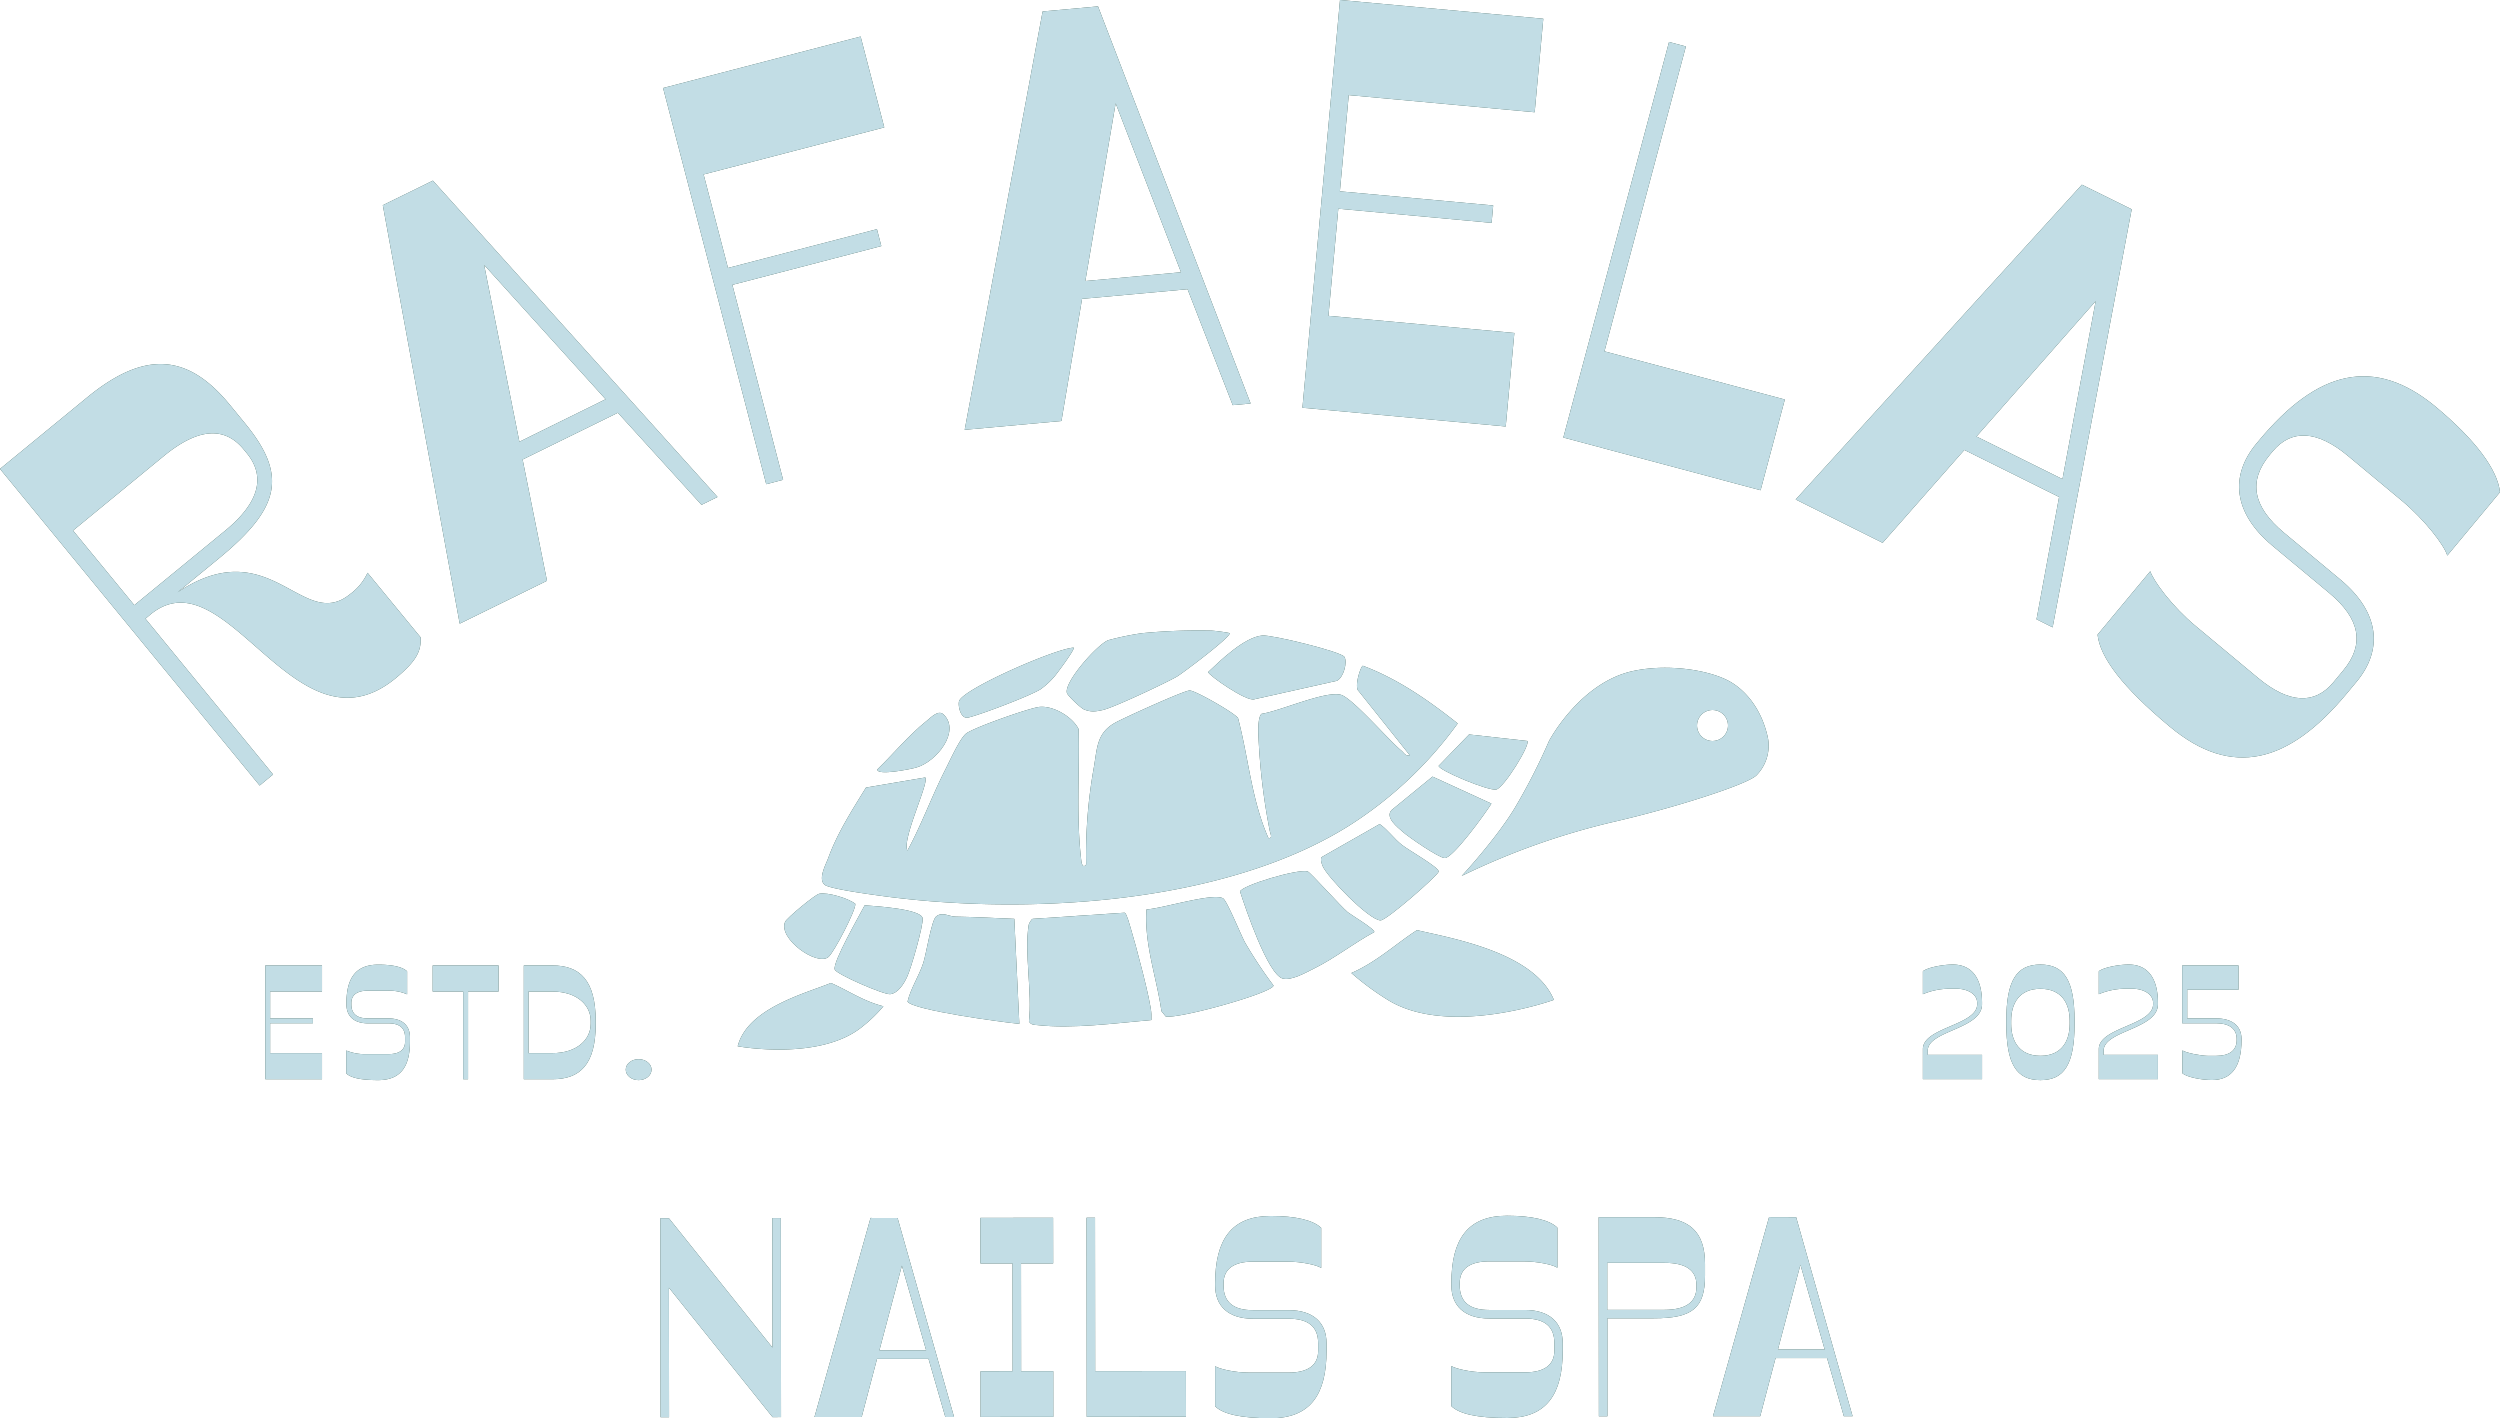
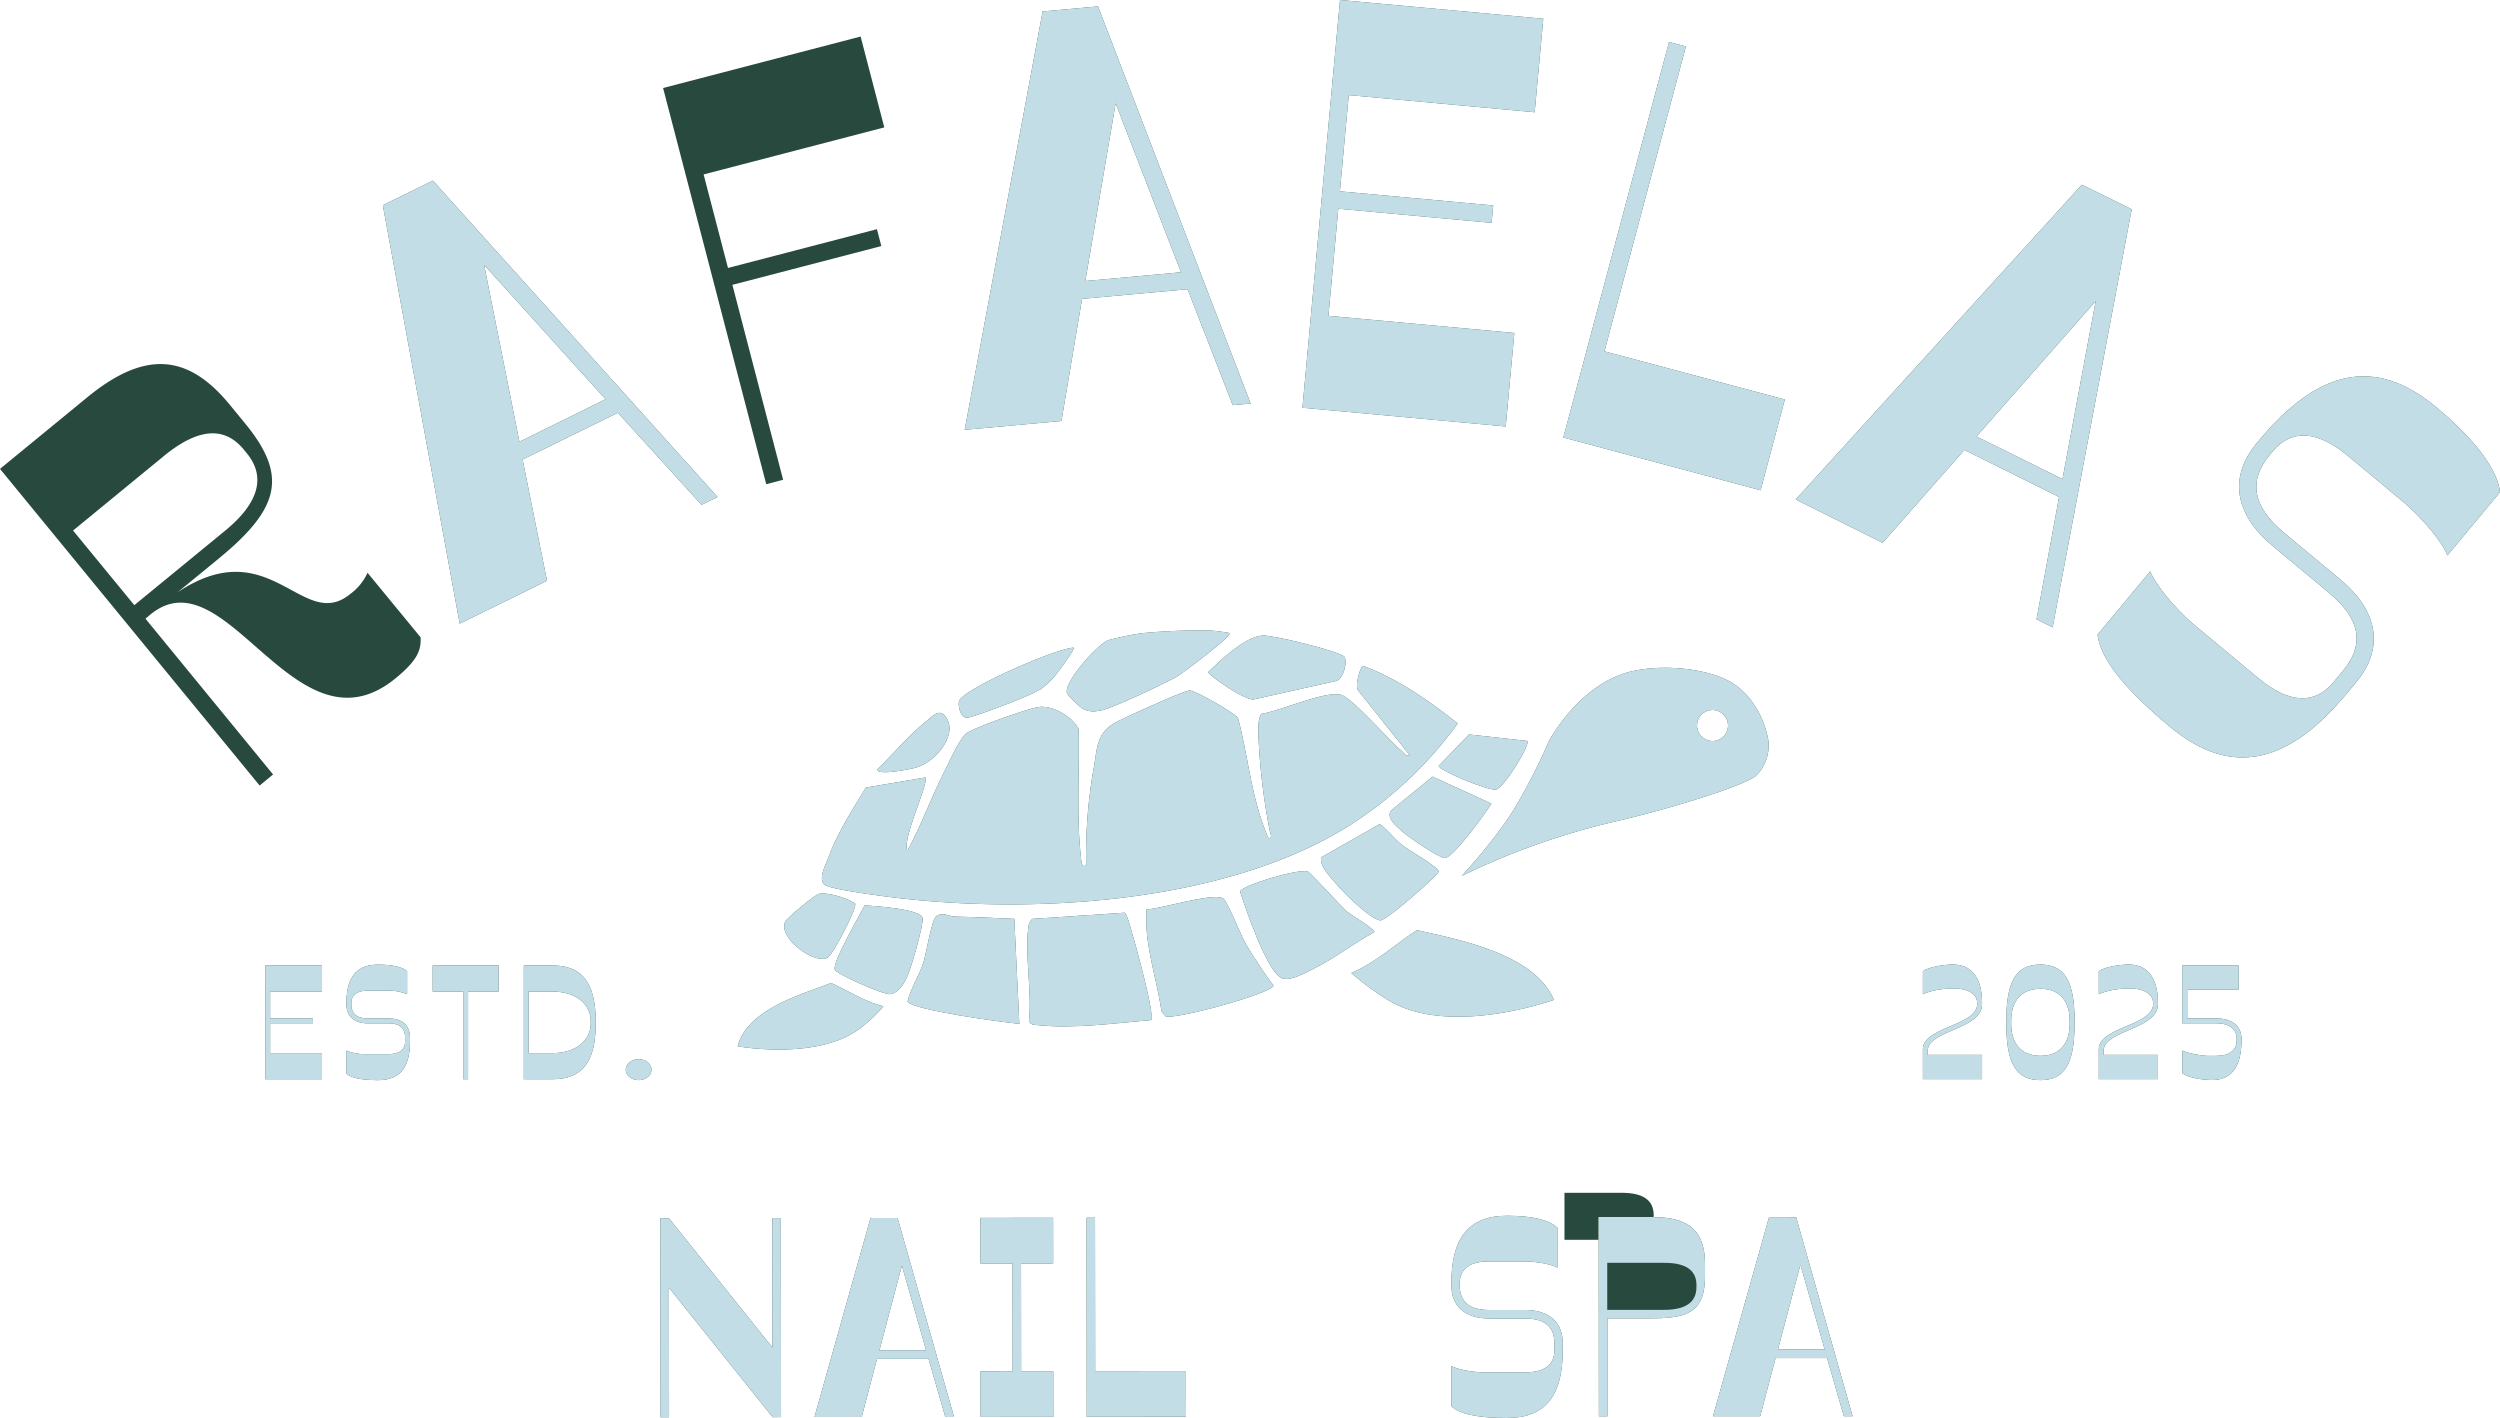
<svg xmlns="http://www.w3.org/2000/svg" viewBox="0 0 744.52 422.36">
  <defs>
    <style>.cls-1{fill:#28493e;}.cls-2{fill:#c2dde5;}</style>
  </defs>
  <g id="Capa_2" data-name="Capa 2">
    <g id="Capa_1-2" data-name="Capa 1">
      <path class="cls-1" d="M581.55,287.25c-3.07,0-7.54.9-8.9,2v6.83a20.64,20.64,0,0,1,7.68-1.63h2.4c2.8,0,6.09,1.35,6.09,4.24v.37c0,6.32-16.17,6.86-16.17,13.37v8.94h17.62v-7.23H574.1v-1.26c0-6,16.17-6.33,16.17-13.82v-.37C590.27,291.32,587.24,287.25,581.55,287.25Z" />
      <path class="cls-1" d="M607.66,287.25c-7.1,0-10.17,4.7-10.17,16.76v.9c0,12.06,3.07,16.76,10.17,16.76s10.16-4.7,10.16-16.76V304C617.82,292,614.75,287.25,607.66,287.25ZM616.37,304v.9c0,5.2-2.44,9.53-8.71,9.53s-8.72-4.33-8.72-9.53V304c0-5.19,2.44-9.53,8.72-9.53S616.37,298.82,616.37,304Z" />
      <path class="cls-1" d="M633.94,287.25c-3.08,0-7.55.9-8.9,2v6.83a20.64,20.64,0,0,1,7.68-1.63h2.39c2.8,0,6.1,1.35,6.1,4.24v.37c0,6.32-16.17,6.86-16.17,13.37v8.94h17.61v-7.23H626.48v-1.26c0-6,16.17-6.33,16.17-13.82v-.37C642.65,291.32,639.63,287.25,633.94,287.25Z" />
      <path class="cls-1" d="M660,303.29h-8.63v-8.54h15.27v-7.23H649.88v17.21H660c3.7,0,6.1,1.54,6.1,4.65v.37c0,3.2-2.35,4.69-6.1,4.69h-2.53c-1.81,0-6.28-.81-7.54-1.62v6.82c1.35,1.13,5.64,2,8.8,2,5.69,0,8.81-3.75,8.81-11.92v-.37C667.49,305.32,664.51,303.29,660,303.29Z" />
      <path class="cls-1" d="M434.12,215.45c-8.65-6.85-17.77-13.24-28.24-17.18-.62,0-2.72,6.36-1.25,7.57l15.22,19.09c-1.34.31-1.7-.73-2.51-1.39-3.82-3.14-14.62-15.75-18.07-16.64-4.66-1.2-18.12,4.88-23.56,5.68-1.18,1-1,5.56-.91,7.23a187.08,187.08,0,0,0,3.35,27.65c.14.73.94,2.3-.39,2.14-5.05-11.38-5.91-23.84-9.06-35.74-1-1.52-12.56-8.14-14.38-8.23-1.52-.07-19.57,8.14-22.14,9.56-5.57,3.06-5.42,7.49-6.42,13.32a146.41,146.41,0,0,0-2.29,28.94c-.86,1.11-1.31,0-1.43-1-1.59-13-.5-26.2-.82-39.31-1.84-3.71-7.6-7.07-11.72-6.61-2.95.32-19.95,6.3-21.88,8s-4.78,8.08-6.16,10.78c-4,7.87-7,16.26-11.23,24-1.71-3.34,6.63-20.46,5.31-21.77l-17.65,3c-4.13,6.72-8.48,13.46-11.21,20.91-.73,2-3.18,6.34-1.08,8.06,1.33,1.11,12.2,2.65,14.76,3,43.38,6.31,103.56,3.16,141.33-20.56A117.4,117.4,0,0,0,434.12,215.45Z" />
      <path class="cls-1" d="M342.89,302c-.06-3.57-4.81-21.28-6.16-25.61-.32-1-1.11-4.15-1.77-4.58l-27.39,1.82c-.46.1-1.15,1.43-1.21,1.78-1.37,8.31,1.08,20.08.07,28.79.62,1,1.42,1,2.46,1.08,10.47,1.18,23.48-.57,34-1.51C342.87,303.16,342.9,302.57,342.89,302Z" />
      <path class="cls-1" d="M347.16,302.72c4.1.74,32-7.06,32.1-9.23a131.65,131.65,0,0,1-8.45-12.76c-1.24-2.2-5.35-12.46-6.58-13.19-3-1.77-18.49,3.14-22.79,3.28-.74,10.31,3,20.2,4.44,30.3Z" />
      <path class="cls-1" d="M303.57,304.9l-1.5-31.26c-5.84-.25-11.63-.55-17.5-.66-1.92,0-3.9-1.57-5.79-.05-1.38,1.09-2.95,11.16-3.81,13.79-1.29,4-3.83,7.71-4.7,11.58C271.92,300.84,298.9,304.51,303.57,304.9Z" />
      <path class="cls-1" d="M382.07,291.44c2.56.62,6.74-1.74,9.25-3,6.24-3.09,11.82-7.55,17.93-10.85.51-.72-7-5.19-7.88-5.93-2.12-1.77-11.12-11.89-11.94-12.14-2.87-.86-19.72,4.19-20.13,6C370.82,270.22,377.57,290.36,382.07,291.44Z" />
      <path class="cls-1" d="M322.83,211.28c2.1.85,3.44.64,5.55.18,3.24-.71,18.68-8,22.07-9.93,1.52-.87,16.58-12.15,15.73-13a52.34,52.34,0,0,0-5.32-.73,174.45,174.45,0,0,0-20.76.77,85.76,85.76,0,0,0-10.05,2.08c-3.25,1.26-13.23,12.47-12.31,15.73C318,207.24,321.9,210.91,322.83,211.28Z" />
      <path class="cls-1" d="M428.45,259.58c.22-1.23-9.15-6.49-11-8-2.34-1.85-4.11-4.44-6.57-6.17l-17.29,9.84c-.45.69,0,1.93.31,2.69,1.39,3.29,13.71,16,17.21,16.16C412.86,274.21,428.24,260.7,428.45,259.58Z" />
      <path class="cls-1" d="M373.69,208.22l24.47-5.48c2-1,3.18-5.58,2.21-7.13s-21.62-6.61-24.45-6.35c-5.32.5-12.35,7.31-16.13,10.89C359.79,201,371.44,209.27,373.69,208.22Z" />
      <path class="cls-1" d="M270.09,291.05c1.18-2.37,5-15.64,4.67-17.62-.52-2.78-14.31-3.59-17.25-3.82-1.55,3-9.63,17-8.92,19.13.45,1.37,14.75,7.62,16.58,7.33C267.52,295.71,269.15,293,270.09,291.05Z" />
      <path class="cls-1" d="M444.16,239.33l-17.55-8.05-12.23,10c-1.95,2.2,1.82,5.08,3.37,6.46,1.72,1.54,10.79,7.8,12.53,7.79C432.74,255.54,442.43,242.15,444.16,239.33Z" />
      <path class="cls-1" d="M445.62,235.12c2.35-.62,10.21-13.37,9.23-14.46l-17.36-1.93-9.05,9.35C428.41,229.41,443.45,235.68,445.62,235.12Z" />
      <path class="cls-1" d="M246.72,285c1.64-1.35,8.27-14.06,8-15.83-2-1.63-8.26-3.52-10.75-3-1.32.29-9.59,7.17-10.14,8.32C231.55,279.42,243.26,287.85,246.72,285Z" />
      <path class="cls-1" d="M288.37,213.69c3.87-.93,18.32-6.42,21.51-8.41a23,23,0,0,0,4.15-3.81c.61-.69,6.21-8.16,5.72-8.6-5.35.25-33.26,12.41-34.15,16C285.25,210.26,286.09,214.24,288.37,213.69Z" />
      <path class="cls-1" d="M272.84,228.59c6.08-1.7,13.31-10.81,8.19-15.79-1.58-1.53-3.63.74-5.15,1.95-5.34,4.27-9.73,9.67-14.62,14.4C261.22,231.12,271.45,229,272.84,228.59Z" />
      <path class="cls-1" d="M435.31,260.86a215.34,215.34,0,0,1,45.19-16.09c17.74-4.06,40.21-11.21,42.66-13.94a12.57,12.57,0,0,0,3.33-11.14c-2-9.19-7.28-14.7-12-17.09-6.21-3.16-17.92-4.93-28-2.8-16,3.37-25.18,20.87-25.18,20.87a180.53,180.53,0,0,1-10.23,20C445.49,249.92,435.31,260.86,435.31,260.86Zm71.62-48.24a4.61,4.61,0,1,1-.37,6.51A4.62,4.62,0,0,1,506.93,212.62Z" />
      <path class="cls-1" d="M462.76,297.77C456.89,283.6,432.42,279.47,422,277c-6.22,4-12.07,9.54-19.56,12.77a81.32,81.32,0,0,0,11,8.1C431.74,309,462.76,297.77,462.76,297.77Z" />
      <path class="cls-1" d="M219.69,311.59s24.68,4.57,37.32-6a42,42,0,0,0,6.08-5.91c-6-1.51-10.49-4.7-15.63-6.94C239.87,295.86,222.6,300.22,219.69,311.59Z" />
      <path class="cls-1" d="M109.46,170.58a16.28,16.28,0,0,1-5.13,6.3c-14.2,11.65-23.76-19-51.47-.47l12.44-10.2c18.23-15,20.35-24.68,7.67-40.14l-4.54-5.53C55.86,105.2,43,104.39,26,118.31L0,139.64l77.32,94.3,4-3.3-38-46.39L44.81,183c22.63-18.56,43.18,43.44,73,19,6.54-5.36,7.64-8.37,7.45-12.2ZM40,180.22,21.76,158l27-22.16c10.18-8.35,18.09-9,23.87-1.92l.82,1c5.78,7,3.74,14.81-6.45,23.16Z" />
      <path class="cls-1" d="M213.68,148,128.92,53.79,114,61.11l22.9,124.62,26-12.77-7.26-36.11L184,122.93l24.91,27.42Zm-59-16.45L144.18,78.9l36.17,40Z" />
      <polygon class="cls-1" points="233.22 142.88 218.11 84.83 262.47 73.28 261.16 68.25 216.8 79.8 209.54 51.95 263.35 37.94 256.3 10.88 197.47 26.21 228.19 144.2 233.22 142.88" />
      <path class="cls-1" d="M322.25,89l31.41-2.87,13.45,34.52,5.34-.49L327,1.9,310.5,3.41,287.29,128l28.82-2.63Zm10-58.22,19.46,50.3-28.49,2.61Z" />
      <polygon class="cls-1" points="450.99 99.16 395.62 94.06 398.56 62.16 444.21 66.37 444.69 61.19 399.03 56.98 401.67 28.32 457.04 33.43 459.61 5.58 399.06 0 387.87 121.43 448.42 127.01 450.99 99.16" />
      <polygon class="cls-1" points="531.54 118.98 477.82 104.63 502.07 13.84 497.05 12.49 465.57 130.3 524.32 146 531.54 118.98" />
      <path class="cls-1" d="M613.21,148l-6.72,36.44,4.8,2.39,23.55-124.5L620,55l-85.24,93.75,25.9,12.91L585,134Zm10.9-58.32-9.89,53L588.61,130Z" />
      <path class="cls-1" d="M725.45,121.2c-18.5-15.39-35.4-10.83-52.65,9.92l-.84,1c-7.9,9.5-7,20.61,4.88,30.49l16.75,13.93c9.38,7.79,10.66,15.41,4.21,23.16l-2.91,3.5c-5.61,6.75-13.27,6.3-22.4-1.29l-18.62-15.49c-7-5.82-12.55-13.39-13.51-16.3L624.67,189c.73,6.75,7.32,15.61,21.57,27.46,18.5,15.38,35.4,10.83,52.65-9.92l2.91-3.5c7.9-9.5,7-20.62-4.88-30.49l-16.75-13.93c-9.37-7.8-10.65-15.42-4.21-23.16l.84-1c5.61-6.76,13.27-6.3,22.4,1.28l16.12,13.41c6.75,5.62,12.65,13.27,13.5,16.31l15.7-18.88C743.79,139.83,737.2,131,725.45,121.2Z" />
      <polygon class="cls-1" points="79.01 321.4 95.9 321.4 95.9 313.63 80.45 313.63 80.45 304.73 93.19 304.73 93.19 303.29 80.45 303.29 80.45 295.29 95.9 295.29 95.9 287.52 79.01 287.52 79.01 321.4" />
      <path class="cls-1" d="M115.63,303.29h-6c-3.39,0-5-1.4-5-4.2v-.37c0-2.44,1.72-3.7,5-3.7h5.83a13.81,13.81,0,0,1,5.78,1.09v-6.83c-1.35-1.31-4.34-2-8.58-2-6.69,0-9.49,4-9.49,11.47v.37c0,3.43,2.17,5.64,6.46,5.64h6c3.39,0,5,1.4,5,4.2v1.27c0,2.44-1.72,3.7-5,3.7H108.9a14.42,14.42,0,0,1-5.78-1.08v6.82c1.36,1.31,4.34,2,9.49,2,6.68,0,9.48-4,9.48-11.47v-1.27C122.09,305.5,119.93,303.29,115.63,303.29Z" />
      <polygon class="cls-1" points="128.86 295.29 137.94 295.29 137.94 321.4 139.39 321.4 139.39 295.29 148.47 295.29 148.47 287.52 128.86 287.52 128.86 295.29" />
      <path class="cls-1" d="M164.49,287.52H156V321.4h8.53c8.27,0,12.88-4.43,12.88-16.49V304C177.37,292,172.76,287.52,164.49,287.52Zm11.43,17.39c0,4.56-4,8.72-11.43,8.72H157.4V295.29h7.09c7.46,0,11.43,4.16,11.43,8.72Z" />
      <ellipse class="cls-1" cx="190.19" cy="318.55" rx="3.84" ry="3.12" />
      <polygon class="cls-1" points="230.01 362.75 230.05 401.32 199.19 362.78 196.66 362.78 196.72 422.06 199.25 422.06 199.21 383.49 230.07 422.03 232.6 422.02 232.54 362.75 230.01 362.75" />
      <path class="cls-1" d="M259.25,362.72,242.55,422l14.07,0,4.57-17.31,15.33,0,5,17.31h2.61l-16.82-59.27Zm16.56,39.42-13.91,0,6.69-25.22Z" />
      <polygon class="cls-1" points="304.1 408.36 304.07 376.27 313.64 376.26 313.62 362.67 291.97 362.69 291.98 376.28 301.54 376.27 301.57 408.36 292.01 408.37 292.02 421.97 313.68 421.95 313.67 408.35 304.1 408.36" />
      <polygon class="cls-1" points="326.15 408.34 326.11 362.65 323.58 362.66 323.64 421.94 353.2 421.91 353.18 408.31 326.15 408.34" />
-       <path class="cls-1" d="M383.75,390.18H373.16c-5.93,0-8.78-2.44-8.78-7.34v-.63c0-4.27,3-6.48,8.76-6.49h10.2c4.27,0,8.85,1,10.12,1.89V365.67c-2.38-2.29-7.59-3.55-15-3.54-11.7,0-16.59,7-16.58,20.09v.63c0,6,3.8,9.88,11.31,9.87h10.59c5.93,0,8.78,2.45,8.78,7.35v2.21c0,4.27-3,6.48-8.76,6.49H372c-4.43,0-8.85-1.1-10.12-1.89l0,11.94c2.37,2.29,7.59,3.55,16.6,3.54,11.69,0,16.59-7,16.57-20.09v-2.22C395.06,394.05,391.26,390.18,383.75,390.18Z" />
      <path class="cls-1" d="M454.08,390.12H443.49c-5.92,0-8.77-2.45-8.78-7.35v-.63c0-4.27,3-6.48,8.77-6.49h10.2c4.27,0,8.85,1,10.12,1.89l0-11.94c-2.37-2.29-7.59-3.54-15-3.54-11.69,0-16.59,7-16.57,20.09v.64c0,6,3.8,9.87,11.31,9.87h10.59c5.93,0,8.77,2.44,8.78,7.34v2.21c0,4.27-3,6.49-8.77,6.49H442.33c-4.43,0-8.86-1.1-10.12-1.89v11.94c2.37,2.29,7.59,3.55,16.6,3.54,11.7,0,16.59-7,16.58-20.09V400C465.39,394,461.59,390.11,454.08,390.12Z" />
-       <path class="cls-1" d="M492.47,362.49l-16.37,0,.06,59.28h2.53l0-29.17h13.83c11.46,0,15.26-3,15.25-12.74v-3.48C507.73,366.75,503.14,362.48,492.47,362.49Zm12.74,20.86c0,4.42-3.15,6.72-9.56,6.73h-17v-14h17c6.4,0,9.57,2.2,9.57,6.63Z" />
+       <path class="cls-1" d="M492.47,362.49l-16.37,0,.06,59.28h2.53l0-29.17h13.83c11.46,0,15.26-3,15.25-12.74v-3.48C507.73,366.75,503.14,362.48,492.47,362.49Zc0,4.42-3.15,6.72-9.56,6.73h-17v-14h17c6.4,0,9.57,2.2,9.57,6.63Z" />
      <path class="cls-1" d="M526.84,362.46l-16.7,59.3,14.07,0,4.57-17.31,15.33,0,5,17.31h2.61l-16.81-59.27Zm16.56,39.42-13.91,0,6.69-25.22Z" />
      <path class="cls-2" d="M581.55,287.25c-3.07,0-7.54.9-8.9,2v6.83a20.64,20.64,0,0,1,7.68-1.63h2.4c2.8,0,6.09,1.35,6.09,4.24v.37c0,6.32-16.17,6.86-16.17,13.37v8.94h17.62v-7.23H574.1v-1.26c0-6,16.17-6.33,16.17-13.82v-.37C590.27,291.32,587.24,287.25,581.55,287.25Z" />
      <path class="cls-2" d="M607.66,287.25c-7.1,0-10.17,4.7-10.17,16.76v.9c0,12.06,3.07,16.76,10.17,16.76s10.16-4.7,10.16-16.76V304C617.82,292,614.75,287.25,607.66,287.25ZM616.37,304v.9c0,5.2-2.44,9.53-8.71,9.53s-8.72-4.33-8.72-9.53V304c0-5.19,2.44-9.53,8.72-9.53S616.37,298.82,616.37,304Z" />
      <path class="cls-2" d="M633.94,287.25c-3.08,0-7.55.9-8.9,2v6.83a20.64,20.64,0,0,1,7.68-1.63h2.39c2.8,0,6.1,1.35,6.1,4.24v.37c0,6.32-16.17,6.86-16.17,13.37v8.94h17.61v-7.23H626.48v-1.26c0-6,16.17-6.33,16.17-13.82v-.37C642.65,291.32,639.63,287.25,633.94,287.25Z" />
      <path class="cls-2" d="M660,303.29h-8.63v-8.54h15.27v-7.23H649.88v17.21H660c3.7,0,6.1,1.54,6.1,4.65v.37c0,3.2-2.35,4.69-6.1,4.69h-2.53c-1.81,0-6.28-.81-7.54-1.62v6.82c1.35,1.13,5.64,2,8.8,2,5.69,0,8.81-3.75,8.81-11.92v-.37C667.49,305.32,664.51,303.29,660,303.29Z" />
      <path class="cls-2" d="M434.12,215.45c-8.65-6.85-17.77-13.24-28.24-17.18-.62,0-2.72,6.36-1.25,7.57l15.22,19.09c-1.34.31-1.7-.73-2.51-1.39-3.82-3.14-14.62-15.75-18.07-16.64-4.66-1.2-18.12,4.88-23.56,5.68-1.18,1-1,5.56-.91,7.23a187.08,187.08,0,0,0,3.35,27.65c.14.73.94,2.3-.39,2.14-5.05-11.38-5.91-23.84-9.06-35.74-1-1.52-12.56-8.14-14.38-8.23-1.52-.07-19.57,8.14-22.14,9.56-5.57,3.06-5.42,7.49-6.42,13.32a146.41,146.41,0,0,0-2.29,28.94c-.86,1.11-1.31,0-1.43-1-1.59-13-.5-26.2-.82-39.31-1.84-3.71-7.6-7.07-11.72-6.61-2.95.32-19.95,6.3-21.88,8s-4.78,8.08-6.16,10.78c-4,7.87-7,16.26-11.23,24-1.71-3.34,6.63-20.46,5.31-21.77l-17.65,3c-4.13,6.72-8.48,13.46-11.21,20.91-.73,2-3.18,6.34-1.08,8.06,1.33,1.11,12.2,2.65,14.76,3,43.38,6.31,103.56,3.16,141.33-20.56A117.4,117.4,0,0,0,434.12,215.45Z" />
      <path class="cls-2" d="M342.89,302c-.06-3.57-4.81-21.28-6.16-25.61-.32-1-1.11-4.15-1.77-4.58l-27.39,1.82c-.46.1-1.15,1.43-1.21,1.78-1.37,8.31,1.08,20.08.07,28.79.62,1,1.42,1,2.46,1.08,10.47,1.18,23.48-.57,34-1.51C342.87,303.16,342.9,302.57,342.89,302Z" />
      <path class="cls-2" d="M347.16,302.72c4.1.74,32-7.06,32.1-9.23a131.65,131.65,0,0,1-8.45-12.76c-1.24-2.2-5.35-12.46-6.58-13.19-3-1.77-18.49,3.14-22.79,3.28-.74,10.31,3,20.2,4.44,30.3Z" />
      <path class="cls-2" d="M303.57,304.9l-1.5-31.26c-5.84-.25-11.63-.55-17.5-.66-1.92,0-3.9-1.57-5.79-.05-1.38,1.09-2.95,11.16-3.81,13.79-1.29,4-3.83,7.71-4.7,11.58C271.92,300.84,298.9,304.51,303.57,304.9Z" />
      <path class="cls-2" d="M382.07,291.44c2.56.62,6.74-1.74,9.25-3,6.24-3.09,11.82-7.55,17.93-10.85.51-.72-7-5.19-7.88-5.93-2.12-1.77-11.12-11.89-11.94-12.14-2.87-.86-19.72,4.19-20.13,6C370.82,270.22,377.57,290.36,382.07,291.44Z" />
      <path class="cls-2" d="M322.83,211.28c2.1.85,3.44.64,5.55.18,3.24-.71,18.68-8,22.07-9.93,1.52-.87,16.58-12.15,15.73-13a52.34,52.34,0,0,0-5.32-.73,174.45,174.45,0,0,0-20.76.77,85.76,85.76,0,0,0-10.05,2.08c-3.25,1.26-13.23,12.47-12.31,15.73C318,207.24,321.9,210.91,322.83,211.28Z" />
      <path class="cls-2" d="M428.45,259.58c.22-1.23-9.15-6.49-11-8-2.34-1.85-4.11-4.44-6.57-6.17l-17.29,9.84c-.45.69,0,1.93.31,2.69,1.39,3.29,13.71,16,17.21,16.16C412.86,274.21,428.24,260.7,428.45,259.58Z" />
      <path class="cls-2" d="M373.69,208.22l24.47-5.48c2-1,3.18-5.58,2.21-7.13s-21.62-6.61-24.45-6.35c-5.32.5-12.35,7.31-16.13,10.89C359.79,201,371.44,209.27,373.69,208.22Z" />
      <path class="cls-2" d="M270.09,291.05c1.18-2.37,5-15.64,4.67-17.62-.52-2.78-14.31-3.59-17.25-3.82-1.55,3-9.63,17-8.92,19.13.45,1.37,14.75,7.62,16.58,7.33C267.52,295.71,269.15,293,270.09,291.05Z" />
      <path class="cls-2" d="M444.16,239.33l-17.55-8.05-12.23,10c-1.95,2.2,1.82,5.08,3.37,6.46,1.72,1.54,10.79,7.8,12.53,7.79C432.74,255.54,442.43,242.15,444.16,239.33Z" />
      <path class="cls-2" d="M445.62,235.12c2.35-.62,10.21-13.37,9.23-14.46l-17.36-1.93-9.05,9.35C428.41,229.41,443.45,235.68,445.62,235.12Z" />
      <path class="cls-2" d="M246.72,285c1.64-1.35,8.27-14.06,8-15.83-2-1.63-8.26-3.52-10.75-3-1.32.29-9.59,7.17-10.14,8.32C231.55,279.42,243.26,287.85,246.72,285Z" />
      <path class="cls-2" d="M288.37,213.69c3.87-.93,18.32-6.42,21.51-8.41a23,23,0,0,0,4.15-3.81c.61-.69,6.21-8.16,5.72-8.6-5.35.25-33.26,12.41-34.15,16C285.25,210.26,286.09,214.24,288.37,213.69Z" />
      <path class="cls-2" d="M272.84,228.59c6.08-1.7,13.31-10.81,8.19-15.79-1.58-1.53-3.63.74-5.15,1.95-5.34,4.27-9.73,9.67-14.62,14.4C261.22,231.12,271.45,229,272.84,228.59Z" />
      <path class="cls-2" d="M435.31,260.86a215.34,215.34,0,0,1,45.19-16.09c17.74-4.06,40.21-11.21,42.66-13.94a12.57,12.57,0,0,0,3.33-11.14c-2-9.19-7.28-14.7-12-17.09-6.21-3.16-17.92-4.93-28-2.8-16,3.37-25.18,20.87-25.18,20.87a180.53,180.53,0,0,1-10.23,20C445.49,249.92,435.31,260.86,435.31,260.86Zm71.62-48.24a4.61,4.61,0,1,1-.37,6.51A4.62,4.62,0,0,1,506.93,212.62Z" />
      <path class="cls-2" d="M462.76,297.77C456.89,283.6,432.42,279.47,422,277c-6.22,4-12.07,9.54-19.56,12.77a81.32,81.32,0,0,0,11,8.1C431.74,309,462.76,297.77,462.76,297.77Z" />
      <path class="cls-2" d="M219.69,311.59s24.68,4.57,37.32-6a42,42,0,0,0,6.08-5.91c-6-1.51-10.49-4.7-15.63-6.94C239.87,295.86,222.6,300.22,219.69,311.59Z" />
-       <path class="cls-2" d="M109.46,170.58a16.28,16.28,0,0,1-5.13,6.3c-14.2,11.65-23.76-19-51.47-.47l12.44-10.2c18.23-15,20.35-24.68,7.67-40.14l-4.54-5.53C55.86,105.2,43,104.39,26,118.31L0,139.64l77.32,94.3,4-3.3-38-46.39L44.81,183c22.63-18.56,43.18,43.44,73,19,6.54-5.36,7.64-8.37,7.45-12.2ZM40,180.22,21.76,158l27-22.16c10.18-8.35,18.09-9,23.87-1.92l.82,1c5.78,7,3.74,14.81-6.45,23.16Z" />
      <path class="cls-2" d="M213.68,148,128.92,53.79,114,61.11l22.9,124.62,26-12.77-7.26-36.11L184,122.93l24.91,27.42Zm-59-16.45L144.18,78.9l36.17,40Z" />
-       <polygon class="cls-2" points="233.22 142.88 218.11 84.83 262.47 73.28 261.16 68.25 216.8 79.8 209.54 51.95 263.35 37.94 256.3 10.88 197.47 26.21 228.19 144.2 233.22 142.88" />
      <path class="cls-2" d="M322.25,89l31.41-2.87,13.45,34.52,5.34-.49L327,1.9,310.5,3.41,287.29,128l28.82-2.63Zm10-58.22,19.46,50.3-28.49,2.61Z" />
      <polygon class="cls-2" points="450.99 99.16 395.62 94.06 398.56 62.16 444.21 66.37 444.69 61.19 399.03 56.98 401.67 28.32 457.04 33.43 459.61 5.58 399.06 0 387.87 121.43 448.42 127.01 450.99 99.16" />
      <polygon class="cls-2" points="531.54 118.98 477.82 104.63 502.07 13.84 497.05 12.49 465.57 130.3 524.32 146 531.54 118.98" />
      <path class="cls-2" d="M613.21,148l-6.72,36.44,4.8,2.39,23.55-124.5L620,55l-85.24,93.75,25.9,12.91L585,134Zm10.9-58.32-9.89,53L588.61,130Z" />
      <path class="cls-2" d="M725.45,121.2c-18.5-15.39-35.4-10.83-52.65,9.92l-.84,1c-7.9,9.5-7,20.61,4.88,30.49l16.75,13.93c9.38,7.79,10.66,15.41,4.21,23.16l-2.91,3.5c-5.61,6.75-13.27,6.3-22.4-1.29l-18.62-15.49c-7-5.82-12.55-13.39-13.51-16.3L624.67,189c.73,6.75,7.32,15.61,21.57,27.46,18.5,15.38,35.4,10.83,52.65-9.92l2.91-3.5c7.9-9.5,7-20.62-4.88-30.49l-16.75-13.93c-9.37-7.8-10.65-15.42-4.21-23.16l.84-1c5.61-6.76,13.27-6.3,22.4,1.28l16.12,13.41c6.75,5.62,12.65,13.27,13.5,16.31l15.7-18.88C743.79,139.83,737.2,131,725.45,121.2Z" />
      <polygon class="cls-2" points="79.01 321.4 95.9 321.4 95.9 313.63 80.45 313.63 80.45 304.73 93.19 304.73 93.19 303.29 80.45 303.29 80.45 295.29 95.9 295.29 95.9 287.52 79.01 287.52 79.01 321.4" />
      <path class="cls-2" d="M115.63,303.29h-6c-3.39,0-5-1.4-5-4.2v-.37c0-2.44,1.72-3.7,5-3.7h5.83a13.81,13.81,0,0,1,5.78,1.09v-6.83c-1.35-1.31-4.34-2-8.58-2-6.69,0-9.49,4-9.49,11.47v.37c0,3.43,2.17,5.64,6.46,5.64h6c3.39,0,5,1.4,5,4.2v1.27c0,2.44-1.72,3.7-5,3.7H108.9a14.42,14.42,0,0,1-5.78-1.08v6.82c1.36,1.31,4.34,2,9.49,2,6.68,0,9.48-4,9.48-11.47v-1.27C122.09,305.5,119.93,303.29,115.63,303.29Z" />
      <polygon class="cls-2" points="128.86 295.29 137.94 295.29 137.94 321.4 139.39 321.4 139.39 295.29 148.47 295.29 148.47 287.52 128.86 287.52 128.86 295.29" />
      <path class="cls-2" d="M164.49,287.52H156V321.4h8.53c8.27,0,12.88-4.43,12.88-16.49V304C177.37,292,172.76,287.52,164.49,287.52Zm11.43,17.39c0,4.56-4,8.72-11.43,8.72H157.4V295.29h7.09c7.46,0,11.43,4.16,11.43,8.72Z" />
      <ellipse class="cls-2" cx="190.19" cy="318.55" rx="3.84" ry="3.12" />
      <polygon class="cls-2" points="230.01 362.75 230.05 401.32 199.19 362.78 196.66 362.78 196.72 422.06 199.25 422.06 199.21 383.49 230.07 422.03 232.6 422.02 232.54 362.75 230.01 362.75" />
      <path class="cls-2" d="M259.25,362.72,242.55,422l14.07,0,4.57-17.31,15.33,0,5,17.31h2.61l-16.82-59.27Zm16.56,39.42-13.91,0,6.69-25.22Z" />
      <polygon class="cls-2" points="304.1 408.36 304.07 376.27 313.64 376.26 313.62 362.67 291.97 362.69 291.98 376.28 301.54 376.27 301.57 408.36 292.01 408.37 292.02 421.97 313.68 421.95 313.67 408.35 304.1 408.36" />
      <polygon class="cls-2" points="326.15 408.34 326.11 362.65 323.58 362.66 323.64 421.94 353.2 421.91 353.18 408.31 326.15 408.34" />
-       <path class="cls-2" d="M383.75,390.18H373.16c-5.93,0-8.78-2.44-8.78-7.34v-.63c0-4.27,3-6.48,8.76-6.49h10.2c4.27,0,8.85,1,10.12,1.89V365.67c-2.38-2.29-7.59-3.55-15-3.54-11.7,0-16.59,7-16.58,20.09v.63c0,6,3.8,9.88,11.31,9.87h10.59c5.93,0,8.78,2.45,8.78,7.35v2.21c0,4.27-3,6.48-8.76,6.49H372c-4.43,0-8.85-1.1-10.12-1.89l0,11.94c2.37,2.29,7.59,3.55,16.6,3.54,11.69,0,16.59-7,16.57-20.09v-2.22C395.06,394.05,391.26,390.18,383.75,390.18Z" />
      <path class="cls-2" d="M454.08,390.12H443.49c-5.92,0-8.77-2.45-8.78-7.35v-.63c0-4.27,3-6.48,8.77-6.49h10.2c4.27,0,8.85,1,10.12,1.89l0-11.94c-2.37-2.29-7.59-3.54-15-3.54-11.69,0-16.59,7-16.57,20.09v.64c0,6,3.8,9.87,11.31,9.87h10.59c5.93,0,8.77,2.44,8.78,7.34v2.21c0,4.27-3,6.49-8.77,6.49H442.33c-4.43,0-8.86-1.1-10.12-1.89v11.94c2.37,2.29,7.59,3.55,16.6,3.54,11.7,0,16.59-7,16.58-20.09V400C465.39,394,461.59,390.11,454.08,390.12Z" />
      <path class="cls-2" d="M492.47,362.49l-16.37,0,.06,59.28h2.53l0-29.17h13.83c11.46,0,15.26-3,15.25-12.74v-3.48C507.73,366.75,503.14,362.48,492.47,362.49Zm12.74,20.86c0,4.42-3.15,6.72-9.56,6.73h-17v-14h17c6.4,0,9.57,2.2,9.57,6.63Z" />
      <path class="cls-2" d="M526.84,362.46l-16.7,59.3,14.07,0,4.57-17.31,15.33,0,5,17.31h2.61l-16.81-59.27Zm16.56,39.42-13.91,0,6.69-25.22Z" />
    </g>
  </g>
</svg>